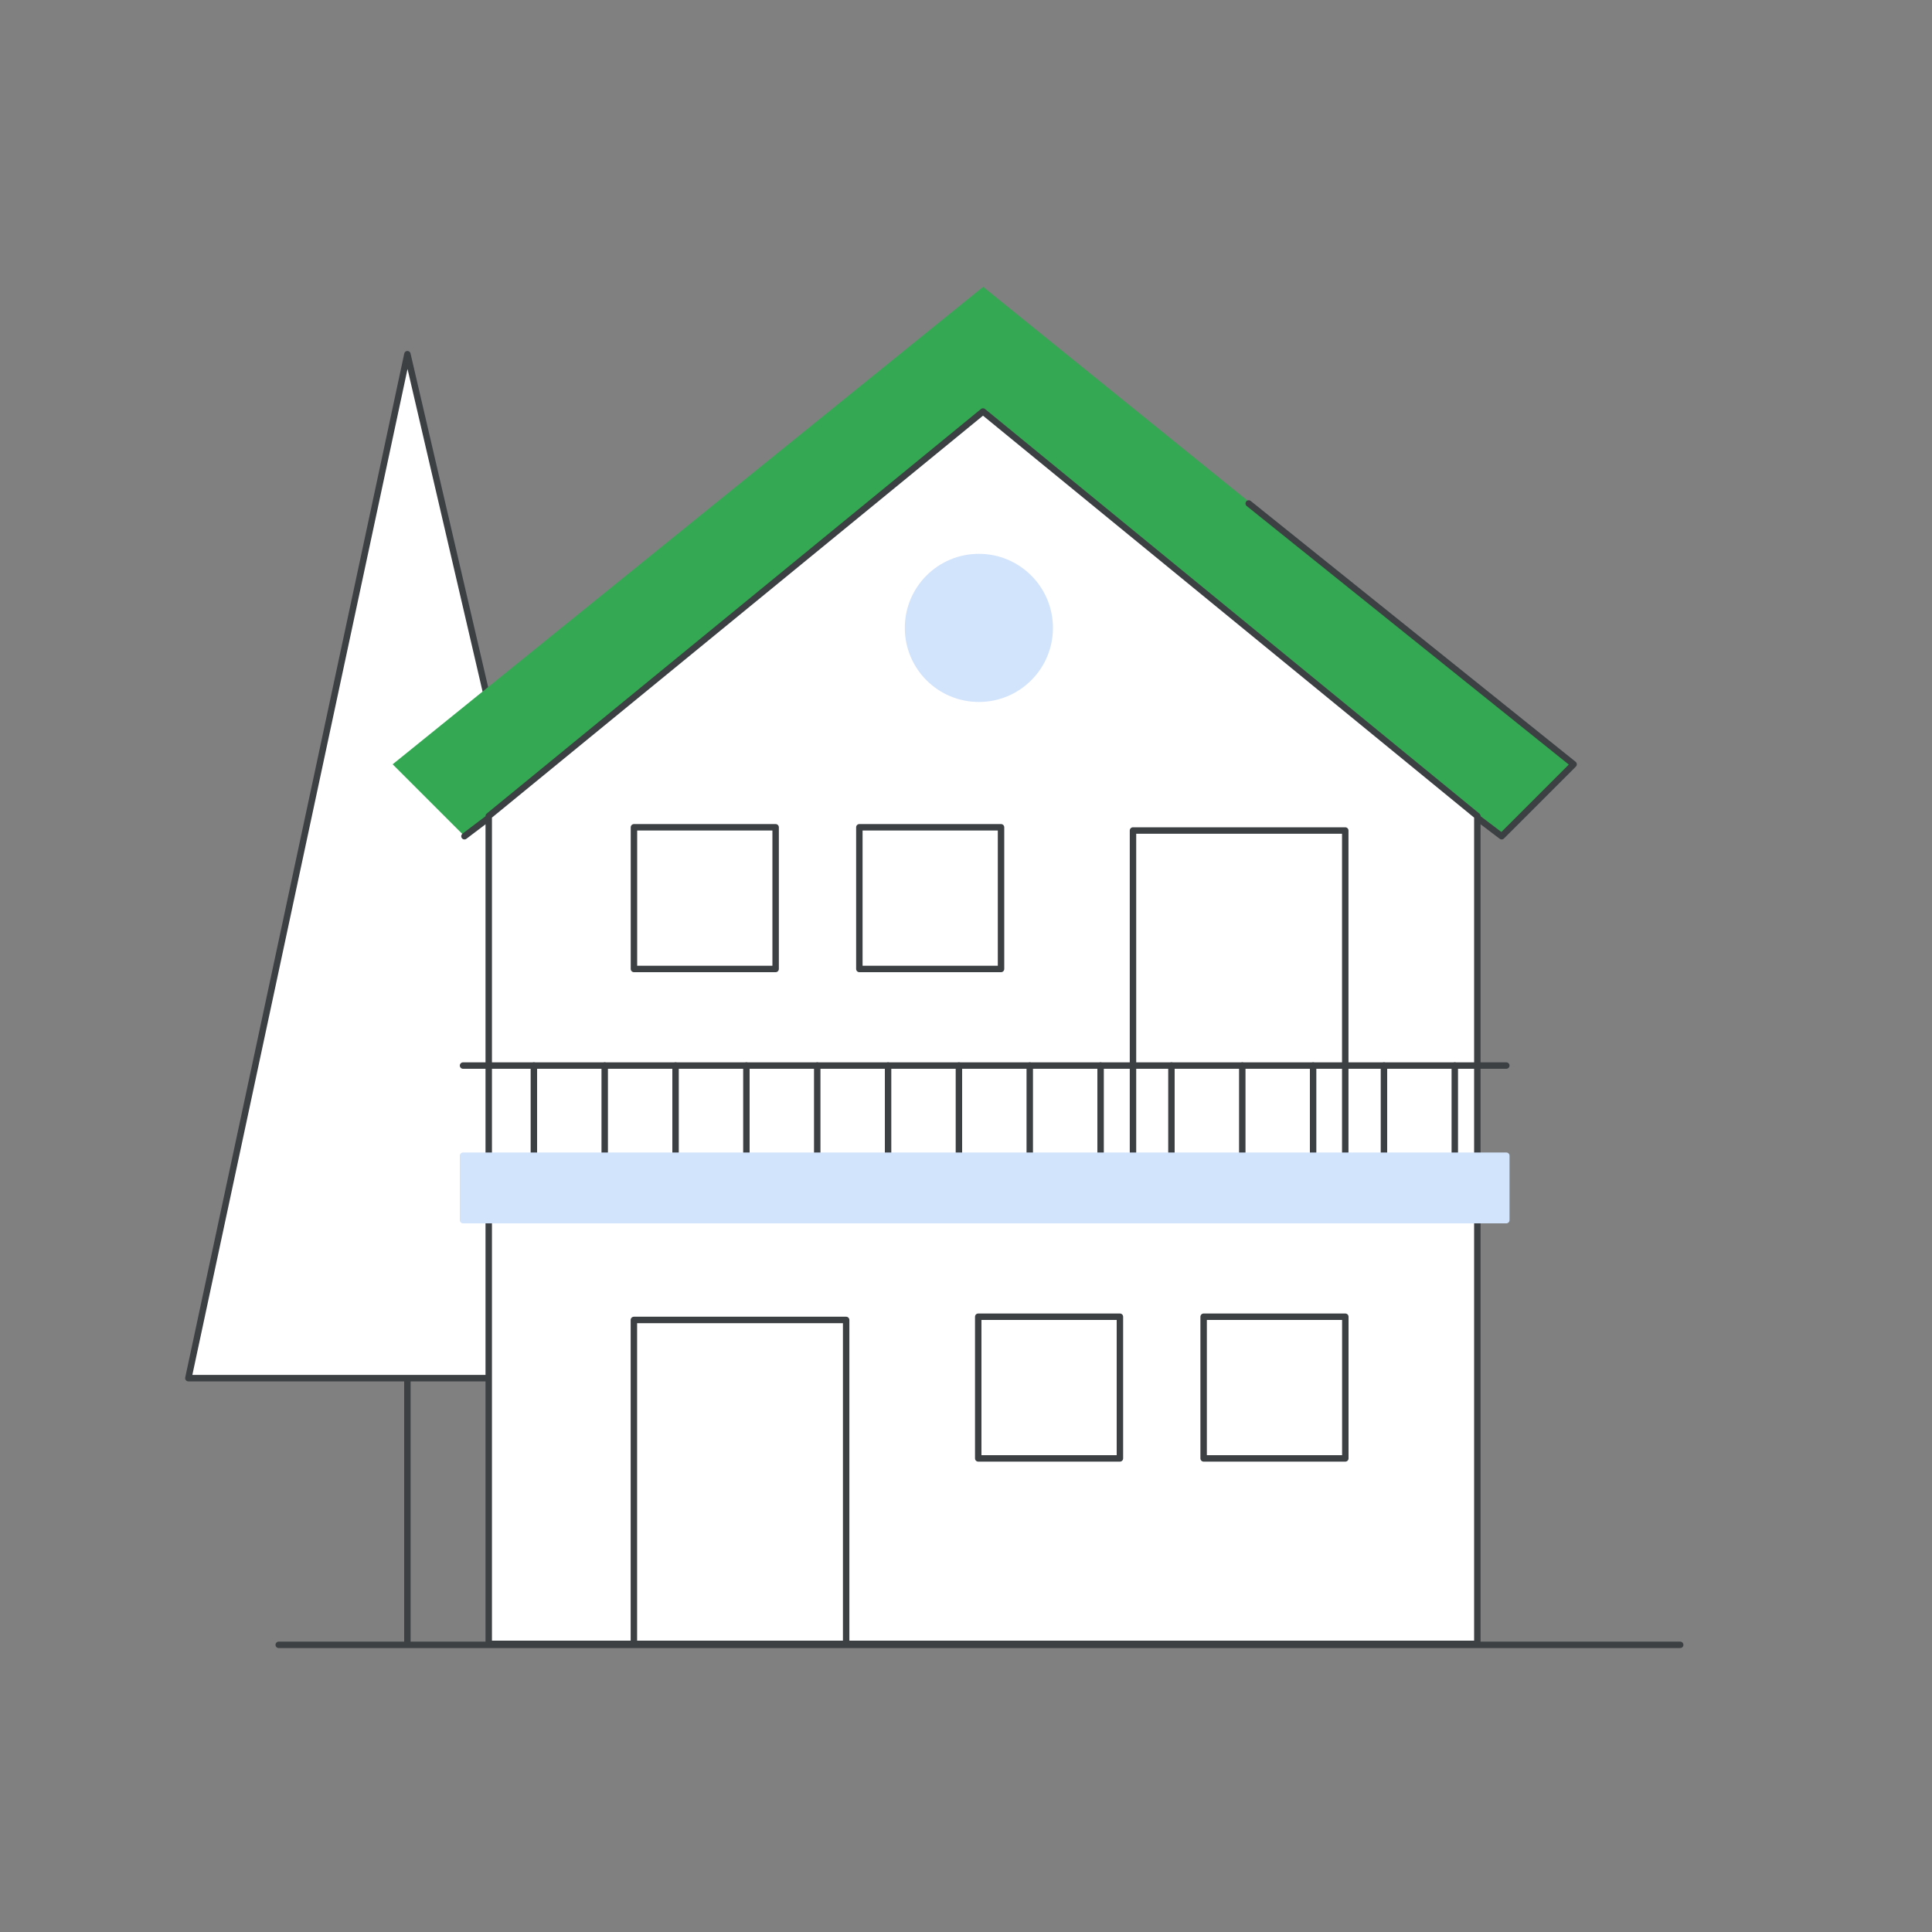
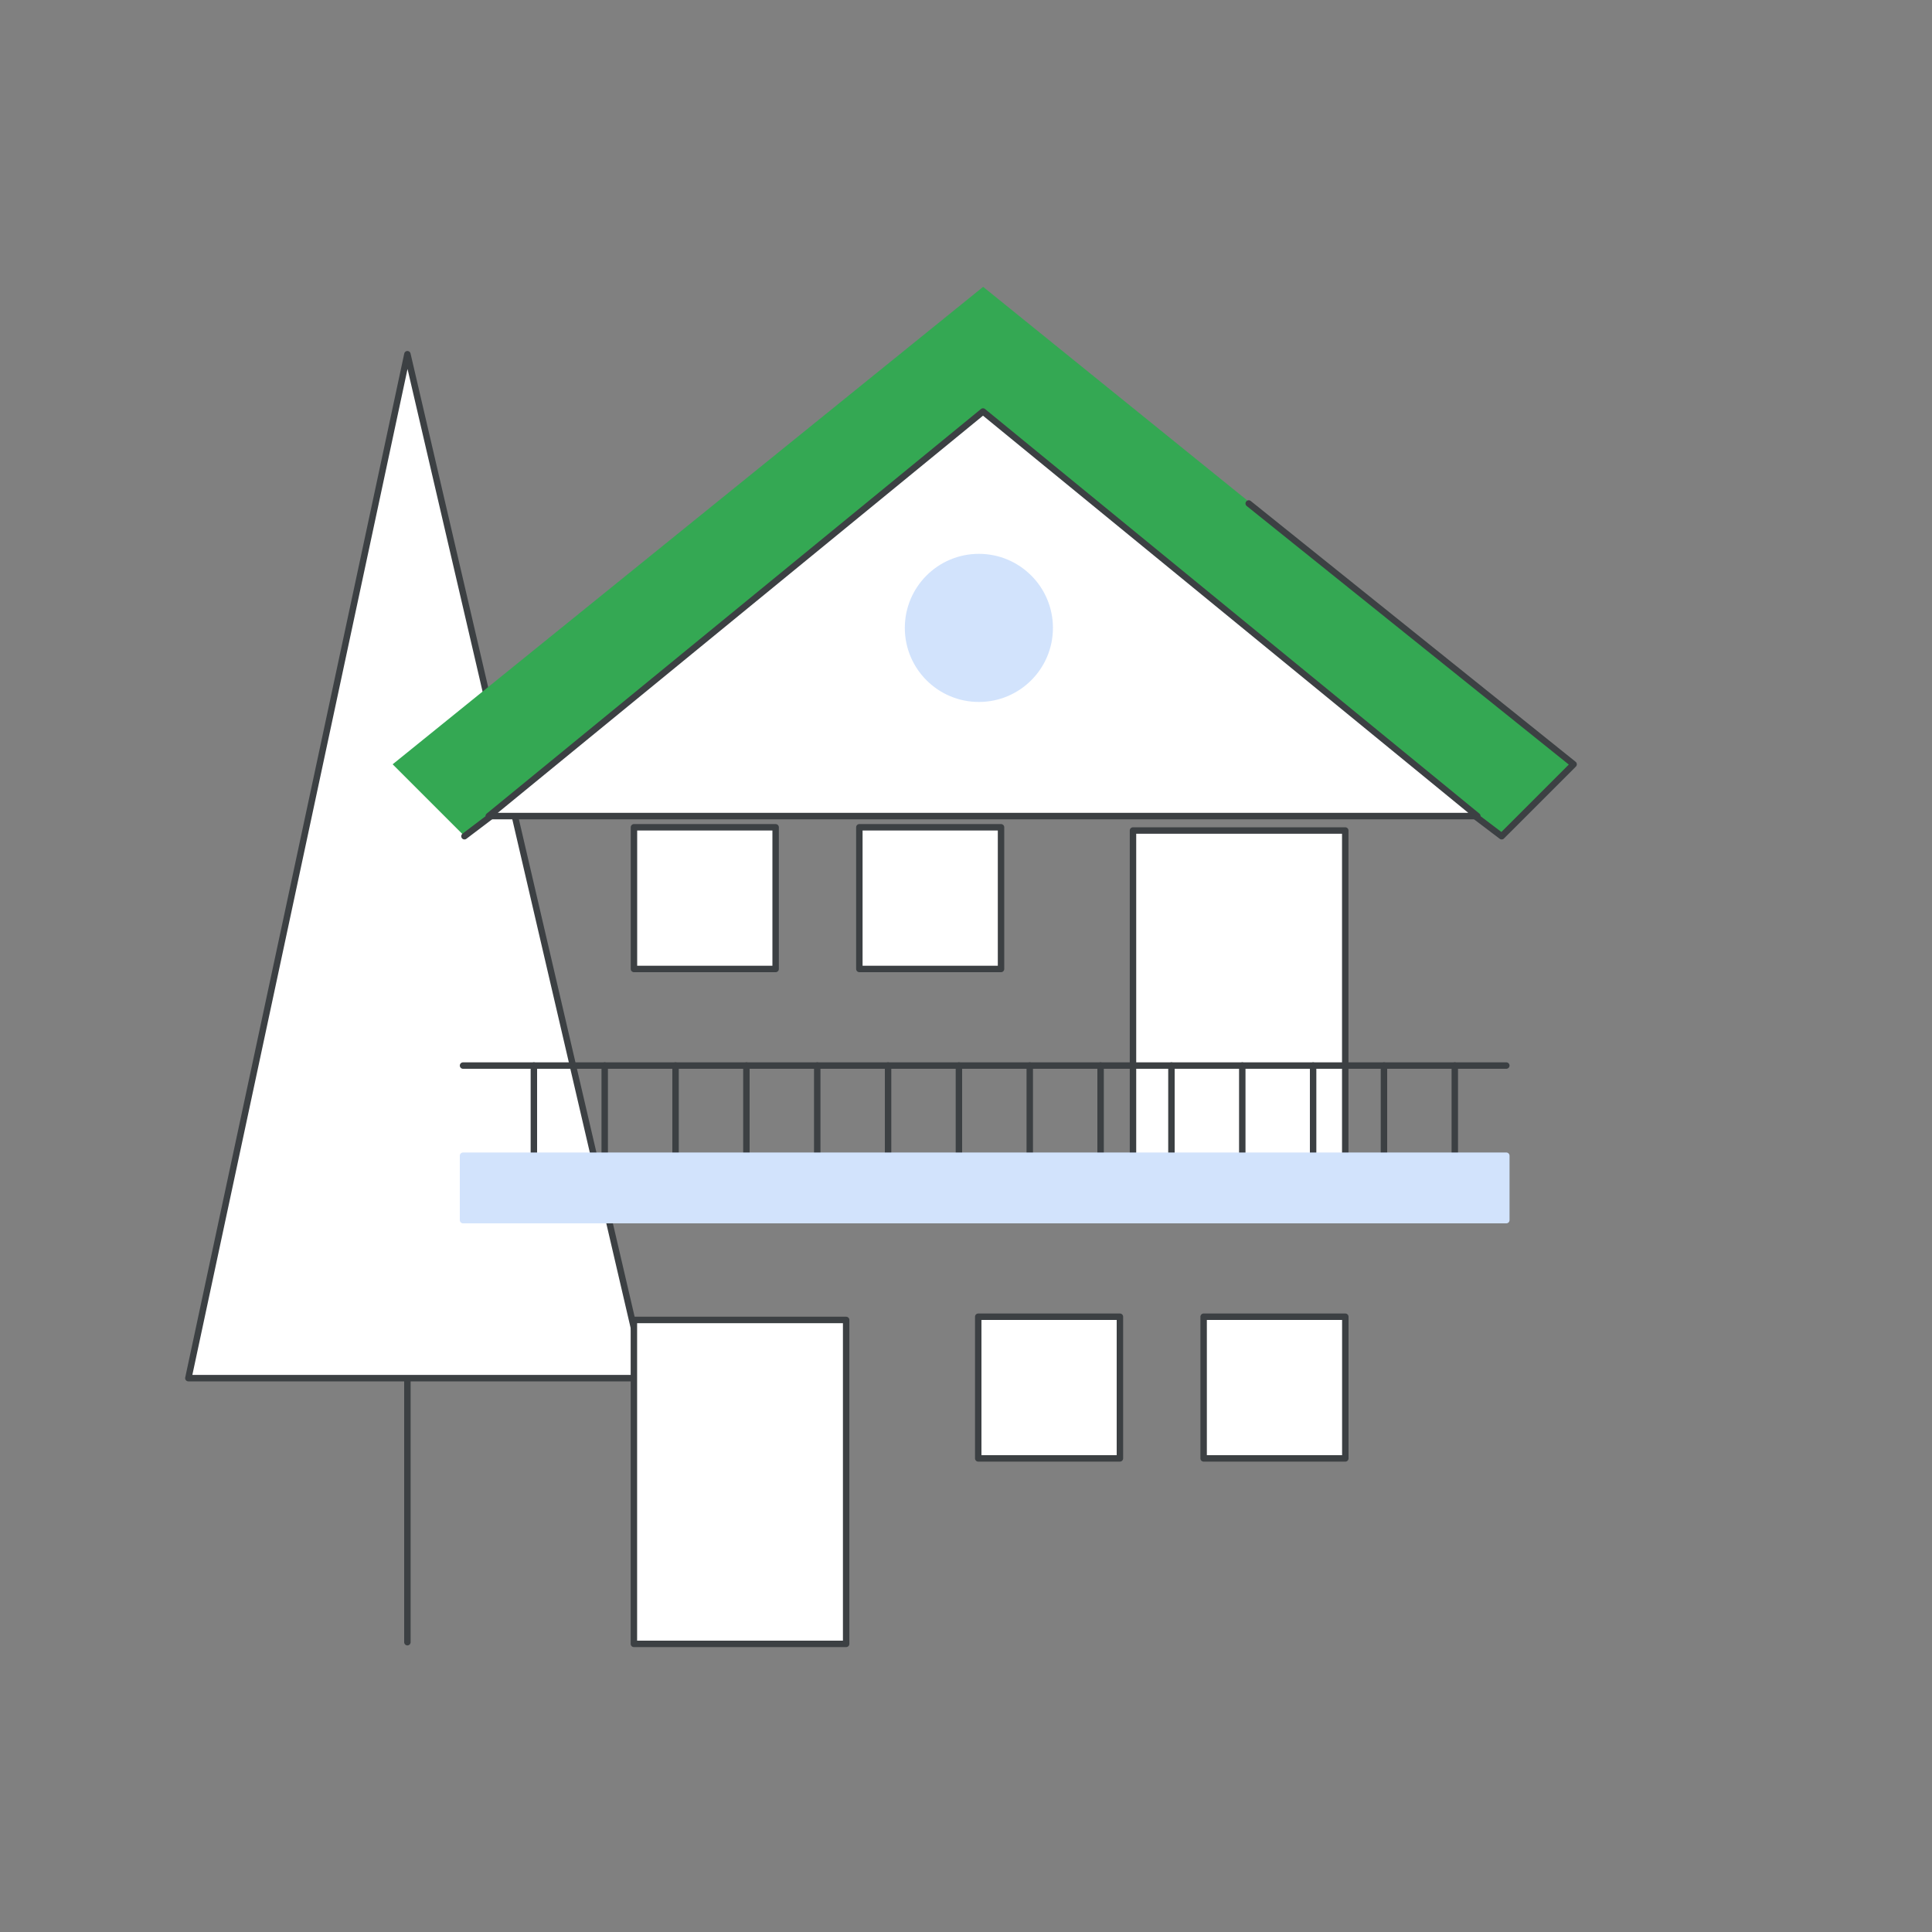
<svg xmlns="http://www.w3.org/2000/svg" version="1.1" id="Layer_1" x="0px" y="0px" viewBox="0 0 300 300" style="enable-background:new 0 0 300 300;" xml:space="preserve">
  <rect x="0" y="0" width="300" height="300" fill="#808080" stroke="none" />
  <style type="text/css">
	.st0{fill:none;stroke:#3C4043;stroke-linecap:round;stroke-linejoin:round;stroke-miterlimit:10;}
	.st1{fill:#FFFFFF;stroke:#3C4043;stroke-linecap:round;stroke-linejoin:round;stroke-miterlimit:10;}
	.st2{fill:#34A853;}
	.st3{fill:#D2E3FC;stroke:#D2E3FC;stroke-linecap:round;stroke-linejoin:round;stroke-miterlimit:10;}
</style>
  <g>
    <g>
      <g>
        <line class="st0" x1="63.26" y1="213.66" x2="63.26" y2="255" />
        <polygon class="st1" points="100.25,214 29.25,214 63.26,55    " />
      </g>
    </g>
    <g>
      <g>
        <g>
          <g>
            <path class="st2" d="M150.46,70.5c0.65-0.49,1.42-0.73,2.19-0.73s1.54,0.24,2.19,0.73l78.34,59.35l11.17-11.17l-91.69-74.14       l-91.69,74.14l11.17,11.17L150.46,70.5z" />
            <path class="st0" d="M72.12,129.85l78.34-59.35c0.65-0.49,1.42-0.73,2.19-0.73s1.54,0.24,2.19,0.73l78.34,59.35l11.17-11.17       l-50.45-40.5" />
          </g>
-           <path class="st1" d="M75.89,126.72v128.54H229.4V126.72L152.64,63.9L75.89,126.72z" />
+           <path class="st1" d="M75.89,126.72H229.4V126.72L152.64,63.9L75.89,126.72z" />
          <rect x="98.43" y="204.96" class="st1" width="32.96" height="50.3" />
          <rect x="151.9" y="204.46" class="st1" width="22" height="22" />
          <rect x="186.9" y="204.46" class="st1" width="22" height="22" />
          <rect x="175.93" y="128.96" class="st1" width="32.96" height="53" />
          <rect x="133.44" y="128.46" class="st1" width="22" height="22" />
          <rect x="98.44" y="128.46" class="st1" width="22" height="22" />
          <g>
            <line class="st0" x1="71.9" y1="165.46" x2="233.9" y2="165.46" />
            <line class="st0" x1="82.9" y1="165.46" x2="82.9" y2="181.46" />
            <line class="st0" x1="93.9" y1="165.46" x2="93.9" y2="181.46" />
            <line class="st0" x1="104.9" y1="165.46" x2="104.9" y2="181.46" />
            <line class="st0" x1="115.9" y1="165.46" x2="115.9" y2="181.46" />
            <line class="st0" x1="126.9" y1="165.46" x2="126.9" y2="181.46" />
            <line class="st0" x1="137.9" y1="165.46" x2="137.9" y2="181.46" />
            <line class="st0" x1="148.9" y1="165.46" x2="148.9" y2="181.46" />
            <line class="st0" x1="159.9" y1="165.46" x2="159.9" y2="181.46" />
            <line class="st0" x1="170.9" y1="165.46" x2="170.9" y2="181.46" />
            <line class="st0" x1="181.9" y1="165.46" x2="181.9" y2="181.46" />
            <line class="st0" x1="192.9" y1="165.46" x2="192.9" y2="181.46" />
            <line class="st0" x1="203.9" y1="165.46" x2="203.9" y2="181.46" />
            <line class="st0" x1="214.9" y1="165.46" x2="214.9" y2="181.46" />
            <line class="st0" x1="225.9" y1="165.46" x2="225.9" y2="181.46" />
          </g>
          <rect x="71.9" y="179.46" class="st3" width="162" height="10" />
          <circle class="st3" cx="152" cy="97.5" r="11" />
        </g>
-         <line class="st0" x1="43.28" y1="255.41" x2="260.9" y2="255.41" />
      </g>
    </g>
  </g>
</svg>